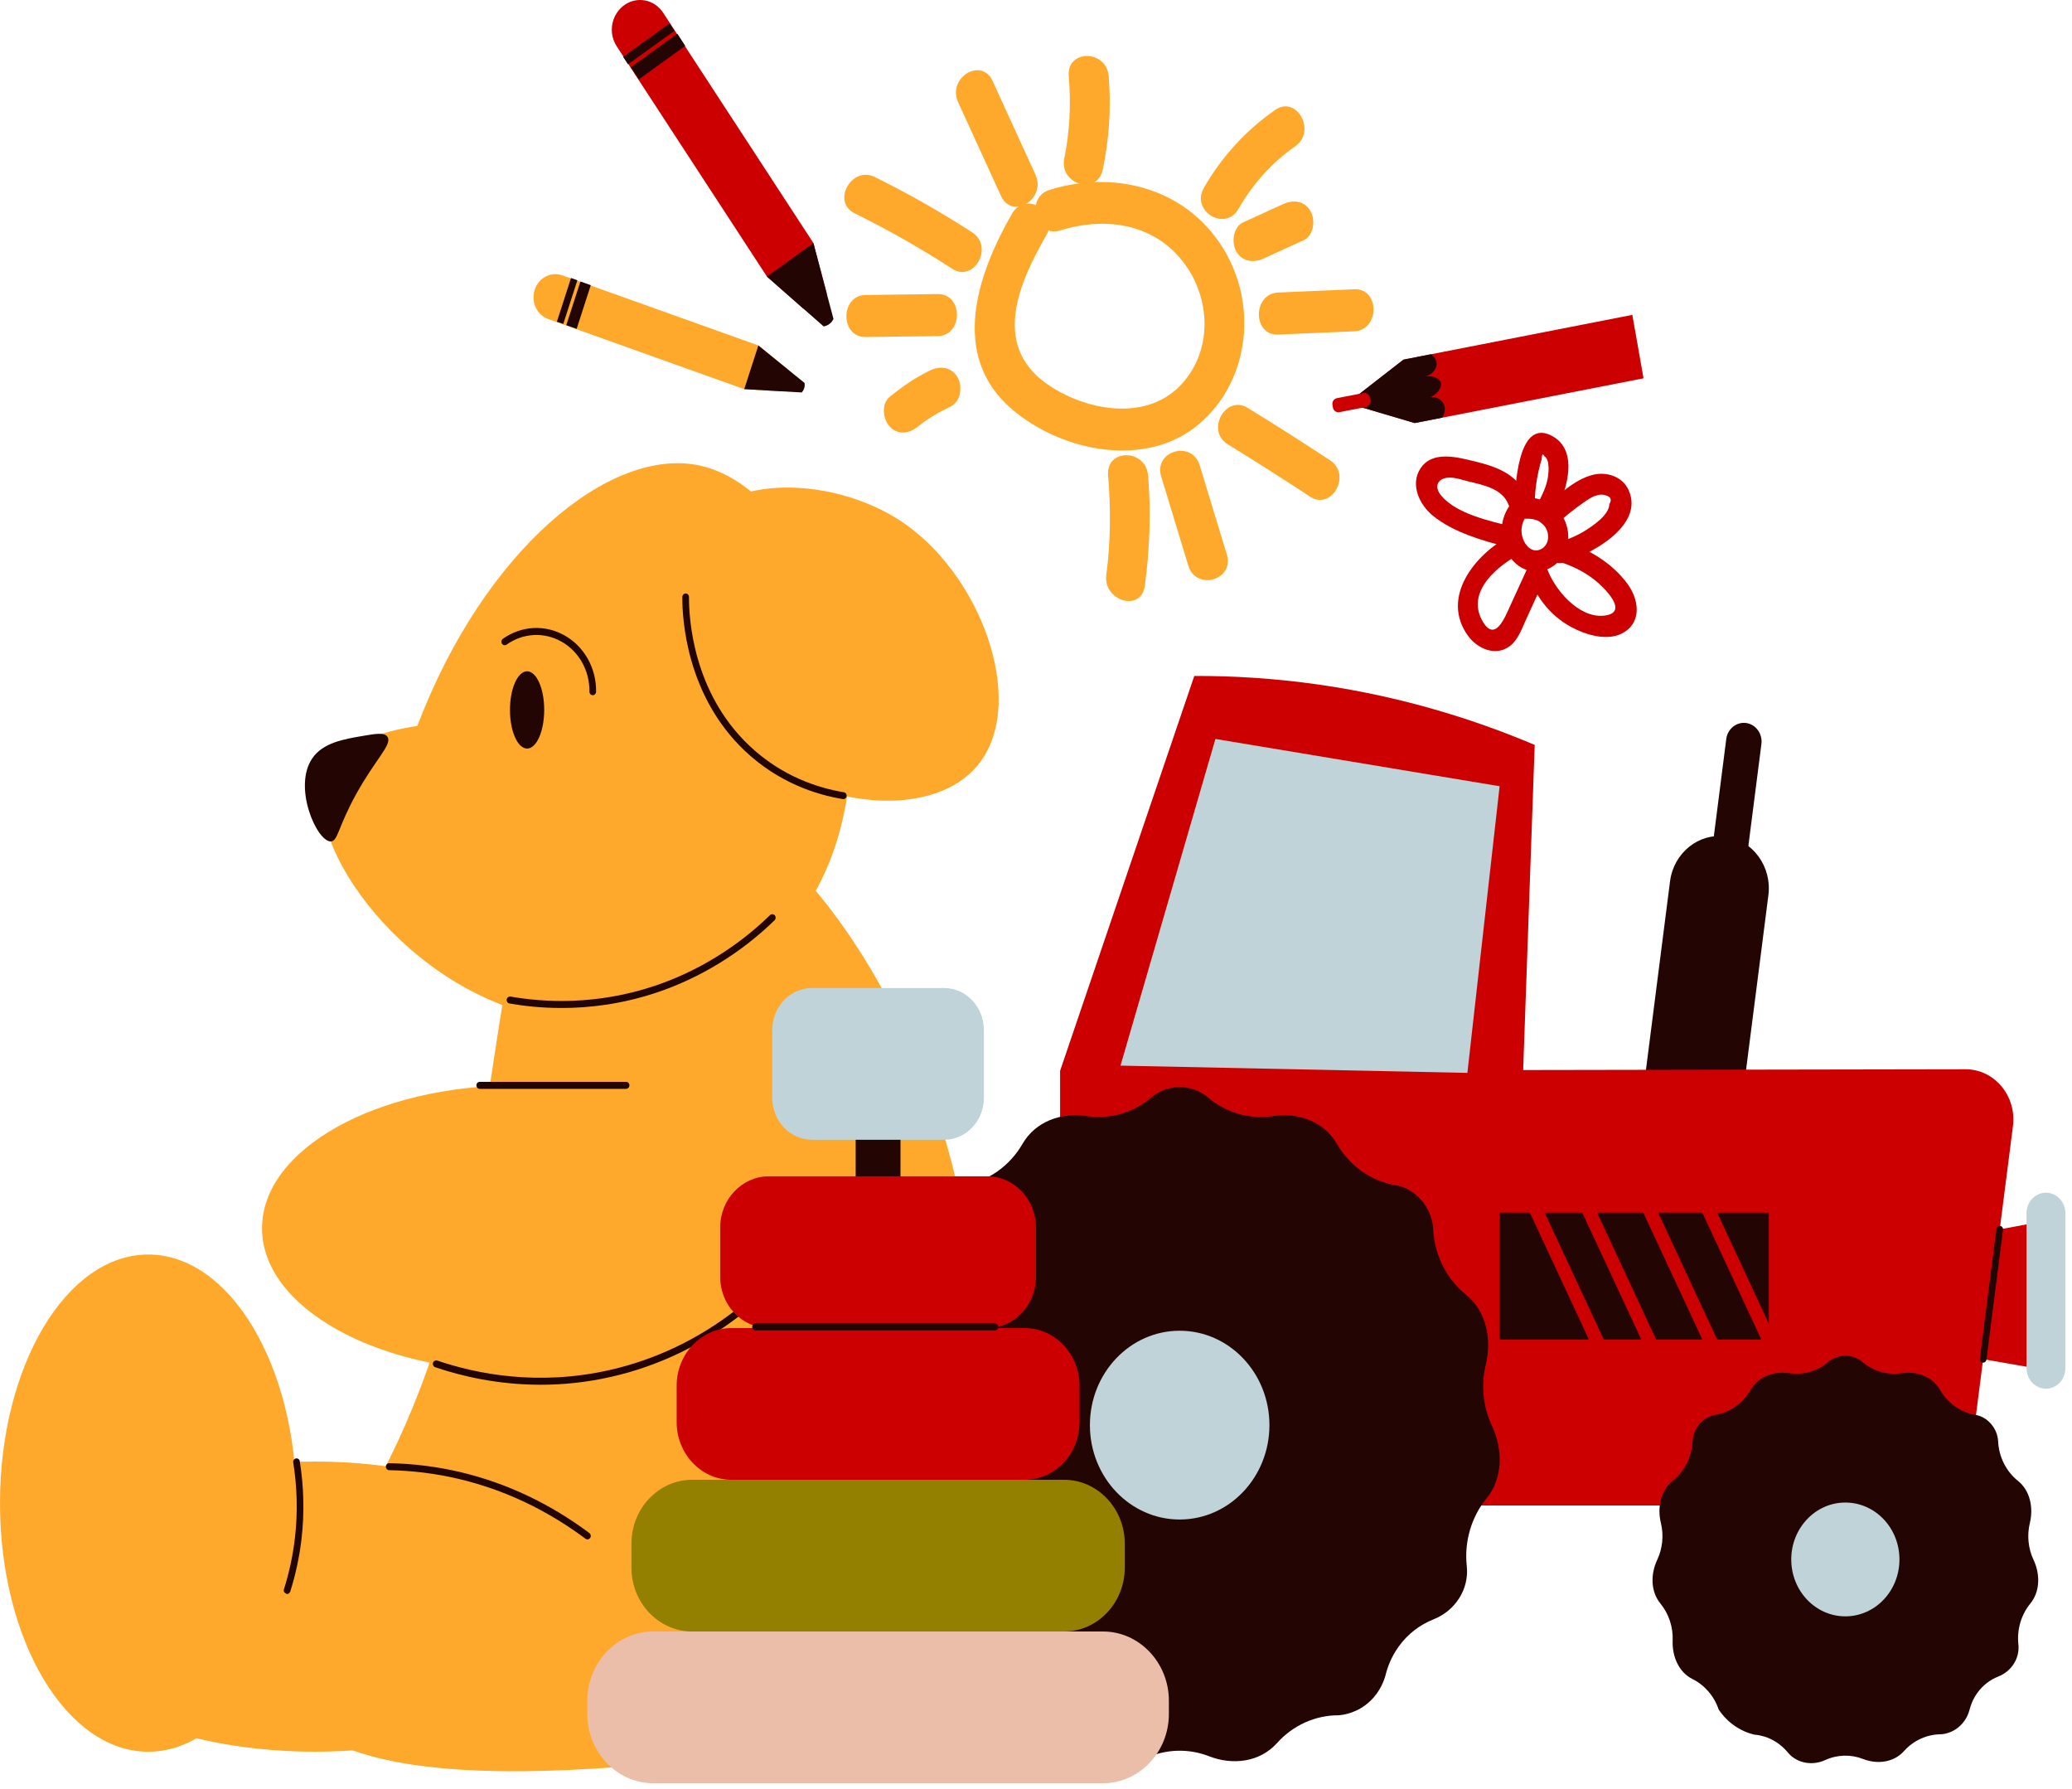
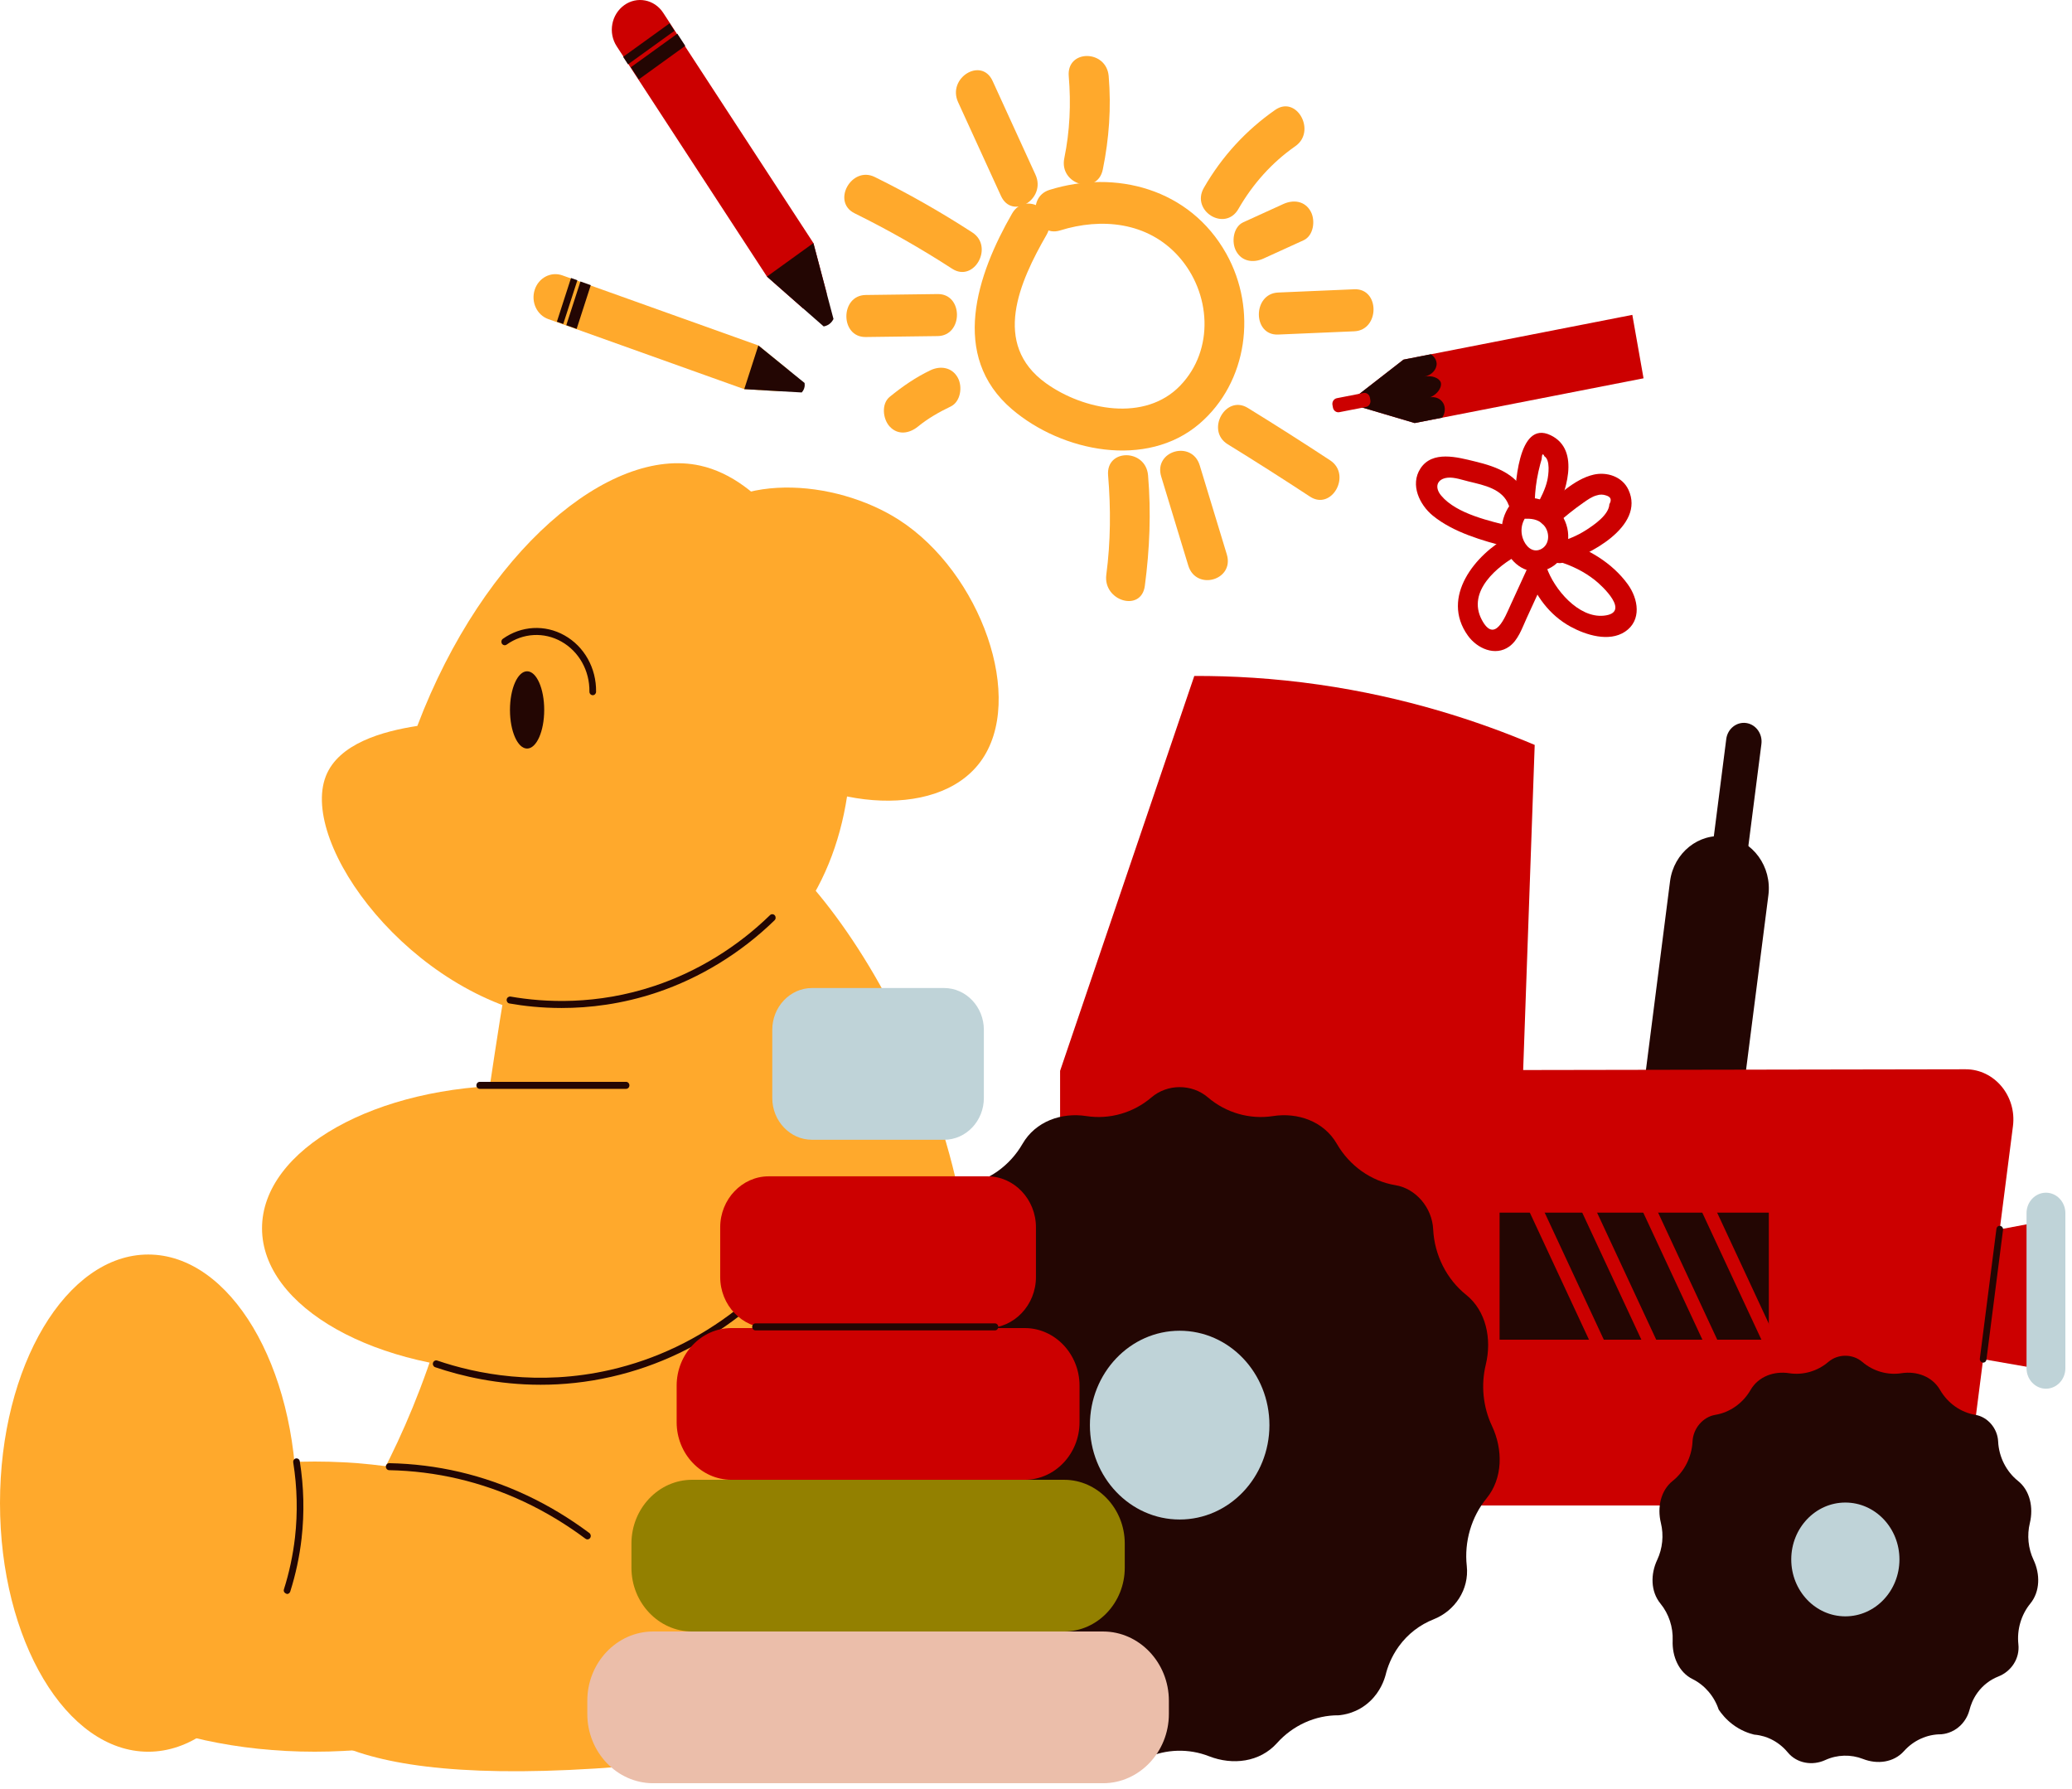
<svg xmlns="http://www.w3.org/2000/svg" width="234" height="202" viewBox="0 0 234 202" fill="none">
  <path d="M190.529 128.667C187.475 128.237 185.312 125.254 185.724 122.043L188.606 99.498C189.018 96.288 191.853 94.013 194.907 94.447C197.961 94.88 200.124 97.86 199.712 101.071L196.83 123.616C196.417 126.826 193.583 129.098 190.529 128.667Z" fill="#230603" />
  <path d="M192.831 115.852C191.738 115.697 190.968 114.635 191.113 113.486L194.955 83.438C195.102 82.29 196.113 81.48 197.206 81.632C198.298 81.787 199.068 82.85 198.924 83.998L195.078 114.046C194.934 115.195 193.923 116.007 192.831 115.852Z" fill="#230603" />
  <path d="M217.131 169.98H125.116C122.137 169.98 119.721 167.44 119.721 164.309V120.905L134.876 76.32C139.113 76.305 143.849 76.564 148.976 77.301C158.731 78.703 166.939 81.404 173.321 84.106C172.888 96.341 172.454 108.577 172.018 120.813C188.669 120.784 205.324 120.756 221.975 120.727C225.245 120.721 227.767 123.751 227.331 127.155C225.715 139.793 224.099 152.427 222.48 165.061C222.119 167.88 219.835 169.98 217.131 169.98Z" fill="#CC0000" />
-   <path d="M165.718 121.135C152.659 120.863 139.601 120.588 126.542 120.316C130.117 108.02 133.688 95.728 137.263 83.432C147.962 85.213 158.659 86.99 169.358 88.771C168.143 99.558 166.93 110.348 165.718 121.135Z" fill="#BFD3D8" />
  <path d="M199.76 136.914H169.355V151.26H199.76V136.914Z" fill="#230603" />
  <path d="M180.44 153.383L171.344 133.849L172.695 133.15L181.791 152.687L180.44 153.383Z" fill="#CC0000" />
  <path d="M186.088 152.807L176.992 133.27L178.343 132.571L187.439 152.108L186.088 152.807Z" fill="#CC0000" />
  <path d="M192.981 152.807L183.885 133.27L185.236 132.571L194.332 152.108L192.981 152.807Z" fill="#CC0000" />
  <path d="M199.086 151.608L189.99 132.071L191.344 131.372L200.44 150.909L199.086 151.608Z" fill="#CC0000" />
  <path d="M230.556 154.607C226.506 153.901 222.456 153.196 218.406 152.49V140.195C222.911 139.353 227.415 138.508 231.919 137.667C231.465 143.314 231.01 148.96 230.556 154.607Z" fill="#CC0000" />
  <path d="M231.059 156.793C229.852 156.793 228.865 155.755 228.865 154.487V136.968C228.865 135.7 229.852 134.662 231.059 134.662C232.265 134.662 233.252 135.7 233.252 136.968V154.487C233.252 155.755 232.265 156.793 231.059 156.793Z" fill="#BFD3D8" />
  <path d="M223.964 153.854C223.708 153.819 223.564 153.623 223.591 153.405L225.465 138.749C225.492 138.534 225.673 138.366 225.889 138.41C226.094 138.442 226.241 138.638 226.211 138.856L224.337 153.512C224.313 153.708 224.153 153.854 223.964 153.854Z" fill="#230603" />
  <path d="M165.576 146.192C163.383 144.44 161.993 141.7 161.854 138.796C161.737 136.348 159.89 134.191 157.588 133.814C154.853 133.365 152.406 131.625 150.98 129.151C149.509 126.599 146.566 125.577 143.759 126.013C141.168 126.415 138.463 125.656 136.417 123.903C134.609 122.356 131.847 122.356 130.038 123.903C127.992 125.656 125.287 126.415 122.697 126.013C119.886 125.577 116.947 126.599 115.475 129.151C114.049 131.625 111.603 133.368 108.868 133.814C106.566 134.191 104.716 136.351 104.601 138.796C104.463 141.7 103.073 144.443 100.879 146.192C98.617 147.998 97.958 151.181 98.665 154.072C99.227 156.375 98.981 158.855 97.973 160.984C96.709 163.657 96.724 166.915 98.581 169.177C100.142 171.081 100.966 173.587 100.867 176.095C100.747 179.078 102.023 182.045 104.592 183.32C106.87 184.45 108.657 186.534 109.488 189.033C109.996 189.792 110.821 190.83 112.063 191.776C113.637 192.975 115.171 193.484 116.125 193.718C116.89 193.781 117.521 193.93 117.997 194.072C118.403 194.196 118.803 194.348 119.194 194.531C120.461 195.123 121.556 195.993 122.429 197.052C124.138 199.124 127.057 199.589 129.449 198.492C131.684 197.463 134.257 197.397 136.538 198.289C139.2 199.33 142.279 198.972 144.222 196.799C146.01 194.803 148.558 193.648 151.17 193.667C151.696 193.623 153.312 193.421 154.738 192.064C155.903 190.96 156.33 189.672 156.484 189.109C156.685 188.274 157.115 187.066 157.982 185.873C158.999 184.472 160.368 183.437 161.903 182.83C164.298 181.884 165.94 179.474 165.649 176.804C165.348 174.064 166.172 171.262 167.881 169.177C169.735 166.915 169.753 163.66 168.489 160.984C167.484 158.855 167.234 156.375 167.797 154.072C168.495 151.181 167.836 147.998 165.576 146.192Z" fill="#230603" />
  <path d="M143.362 160.905C143.362 166.792 138.821 171.562 133.225 171.562C127.628 171.562 123.088 166.789 123.088 160.905C123.088 155.018 127.625 150.248 133.225 150.248C138.824 150.248 143.362 155.018 143.362 160.905Z" fill="#BFD3D8" />
  <path d="M227.9 167.203C226.579 166.147 225.739 164.495 225.658 162.746C225.589 161.272 224.472 159.972 223.085 159.744C221.436 159.475 219.962 158.425 219.102 156.935C218.214 155.398 216.442 154.781 214.748 155.043C213.186 155.287 211.555 154.828 210.322 153.772C209.232 152.838 207.569 152.838 206.479 153.772C205.246 154.828 203.615 155.287 202.053 155.043C200.359 154.781 198.587 155.398 197.699 156.935C196.839 158.425 195.364 159.475 193.719 159.744C192.332 159.972 191.215 161.272 191.146 162.746C191.062 164.495 190.225 166.15 188.904 167.203C187.541 168.291 187.144 170.208 187.571 171.951C187.911 173.34 187.761 174.833 187.156 176.117C186.395 177.728 186.404 179.692 187.523 181.055C188.465 182.204 188.962 183.713 188.901 185.225C188.829 187.021 189.596 188.812 191.146 189.577C192.518 190.258 193.595 191.513 194.098 193.022C194.405 193.478 194.901 194.104 195.65 194.677C196.598 195.398 197.525 195.708 198.1 195.847C198.56 195.885 198.942 195.974 199.228 196.059C199.472 196.132 199.712 196.227 199.95 196.337C200.711 196.695 201.373 197.22 201.9 197.856C202.929 199.105 204.689 199.384 206.13 198.723C207.478 198.103 209.028 198.061 210.403 198.599C212.007 199.226 213.863 199.01 215.034 197.701C216.111 196.496 217.648 195.803 219.222 195.812C219.538 195.787 220.513 195.664 221.373 194.848C222.074 194.183 222.333 193.405 222.423 193.067C222.547 192.564 222.803 191.836 223.326 191.115C223.94 190.27 224.764 189.647 225.688 189.283C227.132 188.714 228.122 187.262 227.945 185.652C227.764 184 228.261 182.311 229.29 181.055C230.406 179.692 230.418 177.731 229.657 176.117C229.049 174.833 228.902 173.34 229.242 171.951C229.66 170.208 229.263 168.291 227.9 167.203Z" fill="#230603" />
  <path d="M214.513 176.07C214.513 179.62 211.778 182.495 208.402 182.495C205.029 182.495 202.294 179.62 202.294 176.07C202.294 172.524 205.029 169.646 208.402 169.646C211.778 169.646 214.513 172.521 214.513 176.07Z" fill="#BFD3D8" />
  <path d="M109.924 149.865C109.891 172.299 98.457 189.062 92.229 196.793C47.288 203.797 34.939 198.043 32.099 191.362C28.467 182.824 41.875 176.329 49.794 149.868C56.937 125.994 55.713 98.897 64.044 96.044C64.736 95.807 70.288 94.095 77.711 92.656C78.812 92.441 79.543 92.302 79.862 92.257C88.431 91.09 109.969 119.01 109.924 149.865Z" fill="#FFA92C" />
  <path d="M67.333 181.397C67.333 190.444 53.101 197.777 35.544 197.777C17.987 197.777 3.758 190.444 3.758 181.397C3.758 172.35 17.99 165.017 35.544 165.017C53.101 165.017 67.333 172.353 67.333 181.397Z" fill="#FFA92C" />
  <path d="M16.741 197.78C25.988 197.78 33.483 185.213 33.483 169.711C33.483 154.21 25.988 141.643 16.741 141.643C7.495 141.643 0 154.21 0 169.711C0 185.213 7.495 197.78 16.741 197.78Z" fill="#FFA92C" />
  <path d="M90.82 102.706C84.543 111.946 72.857 116.697 62.242 114.97C46.282 112.373 33.808 95.307 36.795 87.642C38.231 83.96 43.186 82.565 47.131 81.961C54.665 62.12 68.9 50.33 79.076 52.573C92.896 55.629 102.627 85.33 90.82 102.706Z" fill="#FFA92C" />
  <path d="M101.538 58.704C110.742 64.629 115.92 78.984 110.715 86.019C105.693 92.808 92.138 91.264 84.345 84.454C77.93 78.845 72.776 67.359 77.539 60.213C82.272 53.108 94.308 54.054 101.538 58.704Z" fill="#FFA92C" />
  <path d="M87.062 138.679C87.062 147.591 74.199 154.812 58.327 154.812C42.458 154.812 29.592 147.591 29.592 138.679C29.592 129.768 42.458 122.546 58.327 122.546C74.199 122.546 87.062 129.768 87.062 138.679Z" fill="#FFA92C" />
  <path d="M70.706 122.938H54.178C53.97 122.938 53.802 122.761 53.802 122.543C53.802 122.325 53.97 122.147 54.178 122.147H70.706C70.913 122.147 71.082 122.325 71.082 122.543C71.082 122.764 70.913 122.938 70.706 122.938Z" fill="#230603" />
  <path d="M61.059 156.347C56.233 156.347 52.123 155.379 49.144 154.366C48.949 154.297 48.837 154.075 48.901 153.87C48.964 153.661 49.18 153.55 49.376 153.613C53.802 155.126 60.783 156.524 68.898 154.673C74.076 153.49 78.89 151.187 83.199 147.828C83.361 147.698 83.602 147.736 83.725 147.91C83.849 148.087 83.813 148.334 83.647 148.463C79.251 151.889 74.341 154.24 69.057 155.445C66.238 156.09 63.551 156.347 61.059 156.347Z" fill="#230603" />
  <path d="M66.343 173.808C66.268 173.808 66.192 173.783 66.126 173.735C61.724 170.452 56.886 168.171 51.75 166.966C49.198 166.368 46.572 166.042 43.948 165.992C43.74 165.988 43.575 165.805 43.578 165.59C43.581 165.375 43.749 165.201 43.954 165.201C46.635 165.251 49.31 165.583 51.912 166.191C57.148 167.421 62.076 169.74 66.56 173.09C66.728 173.217 66.77 173.46 66.65 173.64C66.575 173.751 66.46 173.808 66.343 173.808Z" fill="#230603" />
  <path d="M32.421 179.97C32.105 179.882 31.996 179.657 32.063 179.451C32.667 177.544 33.086 175.573 33.314 173.593C33.633 170.777 33.564 167.931 33.116 165.118C33.08 164.906 33.218 164.701 33.423 164.663C33.642 164.637 33.823 164.77 33.856 164.989C34.319 167.87 34.388 170.797 34.06 173.685C33.829 175.722 33.398 177.743 32.779 179.695C32.724 179.866 32.577 179.97 32.421 179.97Z" fill="#230603" />
  <path d="M63.422 113.809C61.15 113.809 59.152 113.584 57.533 113.297C57.328 113.262 57.19 113.059 57.223 112.841C57.256 112.626 57.461 112.493 57.657 112.518C61.448 113.18 67.348 113.518 73.95 111.304C78.755 109.694 83.253 106.932 86.963 103.323C87.117 103.174 87.357 103.187 87.496 103.345C87.637 103.506 87.628 103.756 87.475 103.905C83.683 107.593 79.086 110.412 74.181 112.057C70.258 113.373 66.575 113.809 63.422 113.809Z" fill="#230603" />
-   <path d="M43.767 83.201C44.312 84.052 42.413 85.713 40.244 89.622C38.165 93.368 38.162 94.994 37.355 95.003C35.776 95.022 33.044 88.857 35.273 85.611C36.48 83.856 38.788 83.46 41.029 83.081C42.383 82.847 43.427 82.666 43.767 83.201Z" fill="#230603" />
  <path d="M61.46 80.154C61.46 82.565 60.593 84.516 59.528 84.516C58.46 84.516 57.593 82.565 57.593 80.154C57.593 77.744 58.46 75.792 59.528 75.792C60.596 75.792 61.46 77.744 61.46 80.154Z" fill="#230603" />
  <path d="M66.942 78.493C66.728 78.49 66.563 78.31 66.566 78.092C66.599 75.719 65.383 73.552 63.397 72.436C61.433 71.332 59.062 71.465 57.211 72.784C57.04 72.904 56.808 72.856 56.688 72.679C56.573 72.496 56.615 72.252 56.787 72.129C58.866 70.645 61.538 70.493 63.749 71.737C65.988 72.992 67.354 75.434 67.318 78.104C67.315 78.319 67.147 78.493 66.942 78.493Z" fill="#230603" />
-   <path d="M95.24 90.23C92.249 89.746 87.944 88.407 84.092 84.751C77.509 78.49 77.042 69.886 77.058 67.397C77.061 67.182 77.226 67.004 77.434 67.004C77.644 67.004 77.813 67.185 77.81 67.403C77.798 69.81 78.246 78.127 84.598 84.165C88.308 87.693 92.466 88.983 95.297 89.448C95.502 89.48 95.643 89.682 95.613 89.901C95.583 90.09 95.424 90.23 95.24 90.23Z" fill="#230603" />
-   <path d="M101.698 117.336H96.634V189.986H101.698V117.336Z" fill="#230603" />
  <path d="M124.574 201.336H73.76C69.671 201.336 66.328 197.818 66.328 193.522V192.019C66.328 187.721 69.671 184.206 73.76 184.206H124.574C128.663 184.206 132.006 187.721 132.006 192.019V193.522C132.006 197.818 128.66 201.336 124.574 201.336Z" fill="#EBBEAA" />
  <path d="M120.178 184.206H78.156C74.392 184.206 71.311 180.967 71.311 177.01V174.273C71.311 170.316 74.392 167.077 78.156 167.077H120.178C123.943 167.077 127.024 170.316 127.024 174.273V177.01C127.024 180.967 123.943 184.206 120.178 184.206Z" fill="#938000" />
  <path d="M115.731 167.077H82.603C79.2 167.077 76.417 164.151 76.417 160.573V156.451C76.417 152.873 79.2 149.947 82.603 149.947H115.731C119.134 149.947 121.917 152.873 121.917 156.451V160.573C121.917 164.147 119.134 167.077 115.731 167.077Z" fill="#CC0000" />
  <path d="M111.519 149.944H86.813C83.801 149.944 81.336 147.353 81.336 144.187V138.572C81.336 135.405 83.801 132.814 86.813 132.814H111.519C114.531 132.814 116.995 135.405 116.995 138.572V144.187C116.995 147.353 114.531 149.944 111.519 149.944Z" fill="#CC0000" />
  <path d="M106.629 128.686H91.699C89.235 128.686 87.216 126.567 87.216 123.973V116.267C87.216 113.676 89.235 111.554 91.699 111.554H106.629C109.093 111.554 111.112 113.676 111.112 116.267V123.973C111.112 126.567 109.096 128.686 106.629 128.686Z" fill="#BFD3D8" />
  <path d="M112.364 150.21H85.323C85.116 150.21 84.947 150.033 84.947 149.814C84.947 149.596 85.116 149.419 85.323 149.419H112.364C112.572 149.419 112.74 149.596 112.74 149.814C112.74 150.033 112.572 150.21 112.364 150.21Z" fill="#230603" />
  <path d="M114.296 24.116C110.333 31.003 107.228 40.189 114.293 46.212C119.938 51.027 129.491 52.953 135.455 47.844C140.919 43.166 142.02 34.948 138.488 28.64C134.362 21.276 125.965 19.118 118.524 21.44C115.746 22.307 116.929 26.887 119.724 26.017C124.388 24.562 129.614 25.053 133.102 28.95C136.754 33.031 137.191 39.481 133.288 43.536C129.298 47.683 122.363 46.313 118.12 43.264C111.967 38.842 115.145 31.81 118.193 26.511C119.7 23.892 115.797 21.503 114.296 24.116Z" fill="#FFA92C" />
  <path d="M125.143 53.672C125.456 57.411 125.432 61.162 124.941 64.882C124.547 67.869 128.895 69.159 129.292 66.145C129.843 61.978 130.008 57.866 129.656 53.672C129.403 50.654 124.887 50.625 125.143 53.672Z" fill="#FFA92C" />
  <path d="M131.142 53.81C132.159 57.157 133.179 60.504 134.196 63.851C135.078 66.749 139.438 65.508 138.547 62.589C137.53 59.242 136.51 55.895 135.493 52.548C134.615 49.651 130.255 50.891 131.142 53.81Z" fill="#FFA92C" />
  <path d="M138.647 50.157C141.77 52.08 144.866 54.051 147.938 56.069C150.408 57.692 152.677 53.589 150.216 51.973C147.147 49.955 144.051 47.984 140.924 46.06C138.412 44.51 136.137 48.61 138.647 50.157Z" fill="#FFA92C" />
  <path d="M139.856 23.597C141.493 20.753 143.651 18.346 146.289 16.505C148.699 14.822 146.44 10.713 144.012 12.409C140.726 14.702 138.003 17.65 135.96 21.203C134.452 23.822 138.355 26.21 139.856 23.597Z" fill="#FFA92C" />
  <path d="M142.685 29.194C144.195 28.507 145.708 27.817 147.219 27.128C148.347 26.615 148.579 24.901 148.028 23.882C147.366 22.661 146.051 22.525 144.941 23.031C143.431 23.721 141.917 24.407 140.407 25.097C139.278 25.61 139.047 27.327 139.597 28.343C140.259 29.564 141.571 29.7 142.685 29.194Z" fill="#FFA92C" />
  <path d="M144.346 37.773C147.21 37.649 150.077 37.529 152.942 37.406C155.836 37.282 155.852 32.537 152.942 32.661C150.077 32.781 147.21 32.904 144.346 33.028C141.451 33.151 141.436 37.899 144.346 37.773Z" fill="#FFA92C" />
  <path d="M105.082 41.803C103.407 42.603 101.929 43.625 100.479 44.805C99.507 45.595 99.703 47.326 100.479 48.161C101.421 49.173 102.711 48.942 103.671 48.161C104.8 47.24 106.066 46.519 107.363 45.899C108.48 45.364 108.732 43.685 108.173 42.654C107.52 41.448 106.187 41.274 105.082 41.803Z" fill="#FFA92C" />
  <path d="M105.895 33.201C103.184 33.236 100.473 33.271 97.765 33.306C94.864 33.344 94.855 38.089 97.765 38.051C100.476 38.016 103.187 37.981 105.895 37.946C108.795 37.908 108.804 33.163 105.895 33.201Z" fill="#FFA92C" />
  <path d="M96.513 24.081C100.301 25.951 103.969 28.035 107.529 30.341C110.008 31.948 112.277 27.846 109.807 26.245C106.247 23.936 102.576 21.851 98.791 19.985C96.176 18.694 93.883 22.781 96.513 24.081Z" fill="#FFA92C" />
  <path d="M108.203 11.536C109.816 15.063 111.431 18.593 113.044 22.12C114.302 24.872 118.195 22.468 116.941 19.726C115.328 16.199 113.712 12.668 112.099 9.141C110.842 6.392 106.948 8.796 108.203 11.536Z" fill="#FFA92C" />
  <path d="M120.699 8.597C120.961 11.722 120.825 14.794 120.196 17.866C119.588 20.842 123.939 22.117 124.547 19.128C125.257 15.648 125.507 12.146 125.209 8.6C124.956 5.579 120.443 5.551 120.699 8.597Z" fill="#FFA92C" />
  <path d="M89.003 42.944C88.844 43.441 88.555 43.865 88.178 44.178C86.797 44.105 85.425 44.01 84.047 43.938L61.923 36.029C60.62 35.564 59.946 34.084 60.388 32.714C60.825 31.366 62.215 30.626 63.518 31.094L85.642 39.003C86.791 39.939 87.941 40.879 89.114 41.824C89.15 42.182 89.126 42.568 89.003 42.944Z" fill="#FFA92C" />
  <path d="M90.823 43.83C90.748 44.067 90.619 44.232 90.543 44.311C89.755 44.267 88.97 44.222 88.181 44.178C86.8 44.105 85.428 44.011 84.05 43.938L85.645 39.003C86.794 39.939 87.944 40.879 89.117 41.825C89.692 42.293 90.291 42.77 90.865 43.239C90.877 43.352 90.908 43.571 90.823 43.83Z" fill="#230603" />
  <path d="M64.488 31.387L62.892 36.323L63.61 36.579L65.206 31.643L64.488 31.387Z" fill="#230603" />
  <path d="M65.551 31.781L63.955 36.717L65.123 37.134L66.719 32.198L65.551 31.781Z" fill="#230603" />
  <path d="M92.436 34.21C91.909 34.59 91.302 34.795 90.688 34.811C89.322 33.622 87.98 32.417 86.614 31.227L69.65 5.231C68.651 3.7 69.039 1.634 70.495 0.584C71.924 -0.447 73.898 -0.083 74.897 1.444L91.861 27.441C92.358 29.332 92.854 31.227 93.369 33.144C93.146 33.543 92.836 33.919 92.436 34.21Z" fill="#CC0000" />
  <path d="M93.658 36.589C93.408 36.769 93.155 36.836 93.02 36.855C92.243 36.175 91.467 35.491 90.688 34.811C89.322 33.622 87.98 32.417 86.614 31.227L91.861 27.444C92.358 29.335 92.854 31.23 93.369 33.147C93.618 34.093 93.883 35.068 94.13 36.013C94.064 36.14 93.934 36.39 93.658 36.589Z" fill="#230603" />
  <path d="M75.62 2.634L70.373 6.419L70.924 7.264L76.172 3.479L75.62 2.634Z" fill="#230603" />
  <path d="M76.493 3.805L71.246 7.591L72.141 8.963L77.389 5.177L76.493 3.805Z" fill="#230603" />
  <path d="M184.346 35.551L185.612 42.713L159.769 47.765C157.248 47.015 154.702 46.269 152.181 45.519C154.281 43.89 156.402 42.232 158.502 40.606L184.346 35.551Z" fill="#CC0000" />
  <path d="M161.605 39.996C161.683 40.049 162.209 40.419 162.245 41.017C162.285 41.685 161.698 42.4 160.807 42.523C161.755 42.34 162.564 42.703 162.712 43.181C162.88 43.722 162.294 44.712 161.075 45.01C161.806 44.633 162.649 44.899 162.998 45.528C163.265 46.012 163.214 46.658 162.868 47.157C161.833 47.36 160.801 47.562 159.766 47.765C157.245 47.015 154.699 46.269 152.178 45.519C154.278 43.89 156.399 42.232 158.499 40.606L161.605 39.996Z" fill="#230603" />
  <path d="M154.269 45.949L151.257 46.538C150.923 46.604 150.598 46.37 150.535 46.019L150.48 45.718C150.417 45.367 150.64 45.026 150.974 44.959L153.986 44.371C154.32 44.304 154.645 44.538 154.708 44.889L154.762 45.19C154.825 45.544 154.603 45.886 154.269 45.949Z" fill="#CC0000" />
  <path d="M171.636 55.85C169.831 57.309 169.066 59.564 169.966 61.851C170.721 63.778 172.566 65.005 174.537 64.347C176.408 63.721 177.449 61.639 177.007 59.646C176.504 57.385 174.482 56.126 172.364 56.195C170.917 56.243 170.908 58.615 172.364 58.568C173.18 58.539 173.986 58.742 174.485 59.472C175.066 60.317 174.955 61.589 173.971 62.032C173.05 62.443 172.265 61.661 171.97 60.763C171.627 59.713 171.928 58.583 172.773 57.9C173.911 56.983 172.788 54.92 171.636 55.85Z" fill="#CC0000" />
  <path d="M173.303 57.271C173.321 56.211 173.39 55.161 173.571 54.114C173.67 53.541 173.797 52.975 173.944 52.415C173.995 52.228 174.049 52.045 174.101 51.858C174.137 51.248 174.242 51.134 174.417 51.52C175.1 51.928 174.883 53.623 174.745 54.234C174.516 55.256 174.013 56.186 173.541 57.1C172.849 58.441 174.796 59.64 175.491 58.299C176.781 55.8 178.599 50.795 175.103 49.132C171.381 47.357 171.083 55.088 171.047 57.274C171.023 58.799 173.279 58.799 173.303 57.271Z" fill="#CC0000" />
  <path d="M172.563 56.41C171.567 53.607 169.121 52.712 166.53 52.089C164.598 51.624 161.758 50.827 160.413 52.902C159.222 54.737 160.329 57.002 161.803 58.21C164.126 60.114 167.448 61.048 170.255 61.775C171.666 62.139 172.268 59.852 170.854 59.488C168.372 58.846 164.508 58.061 162.751 55.945C161.966 54.996 162.285 54.053 163.509 53.933C164.249 53.861 165.221 54.209 165.931 54.379C167.556 54.772 169.726 55.189 170.388 57.043C170.89 58.46 173.075 57.846 172.563 56.41Z" fill="#CC0000" />
  <path d="M170.348 60.589C166.692 62.556 162.63 67.371 165.772 71.762C166.819 73.226 168.862 74.131 170.439 73.002C171.453 72.274 171.892 70.93 172.4 69.82C173.119 68.251 173.839 66.681 174.558 65.112C175.184 63.743 173.24 62.538 172.608 63.917C171.94 65.375 171.272 66.83 170.604 68.288C169.975 69.658 168.814 72.749 167.345 69.978C165.633 66.742 169.157 63.891 171.483 62.639C172.779 61.943 171.639 59.893 170.348 60.589Z" fill="#CC0000" />
  <path d="M172.485 64.676C173.367 67.267 175.012 69.462 177.362 70.75C179.092 71.695 181.71 72.527 183.525 71.319C185.429 70.047 185.029 67.612 183.825 65.96C182.062 63.537 179.348 61.946 176.604 61.111C175.208 60.684 174.609 62.974 176.005 63.398C177.498 63.853 178.858 64.508 180.103 65.486C180.94 66.141 184.229 69.2 181.12 69.513C178.274 69.801 175.503 66.53 174.66 64.046C174.176 62.617 171.994 63.233 172.485 64.676Z" fill="#CC0000" />
  <path d="M176.411 63.544C179.276 62.81 185.847 59.444 183.906 55.294C183.205 53.791 181.454 53.253 179.983 53.589C177.777 54.092 175.854 56.066 174.136 57.502C172.999 58.451 174.606 60.118 175.731 59.178C176.727 58.349 177.735 57.505 178.797 56.771C179.261 56.448 179.781 56.066 180.335 55.929C180.684 55.812 181.03 55.816 181.376 55.936C181.917 56.094 182.044 56.423 181.755 56.923C181.701 58.138 180.016 59.273 179.125 59.846C178.084 60.516 176.992 60.953 175.809 61.257C174.401 61.62 175 63.907 176.411 63.544Z" fill="#CC0000" />
</svg>